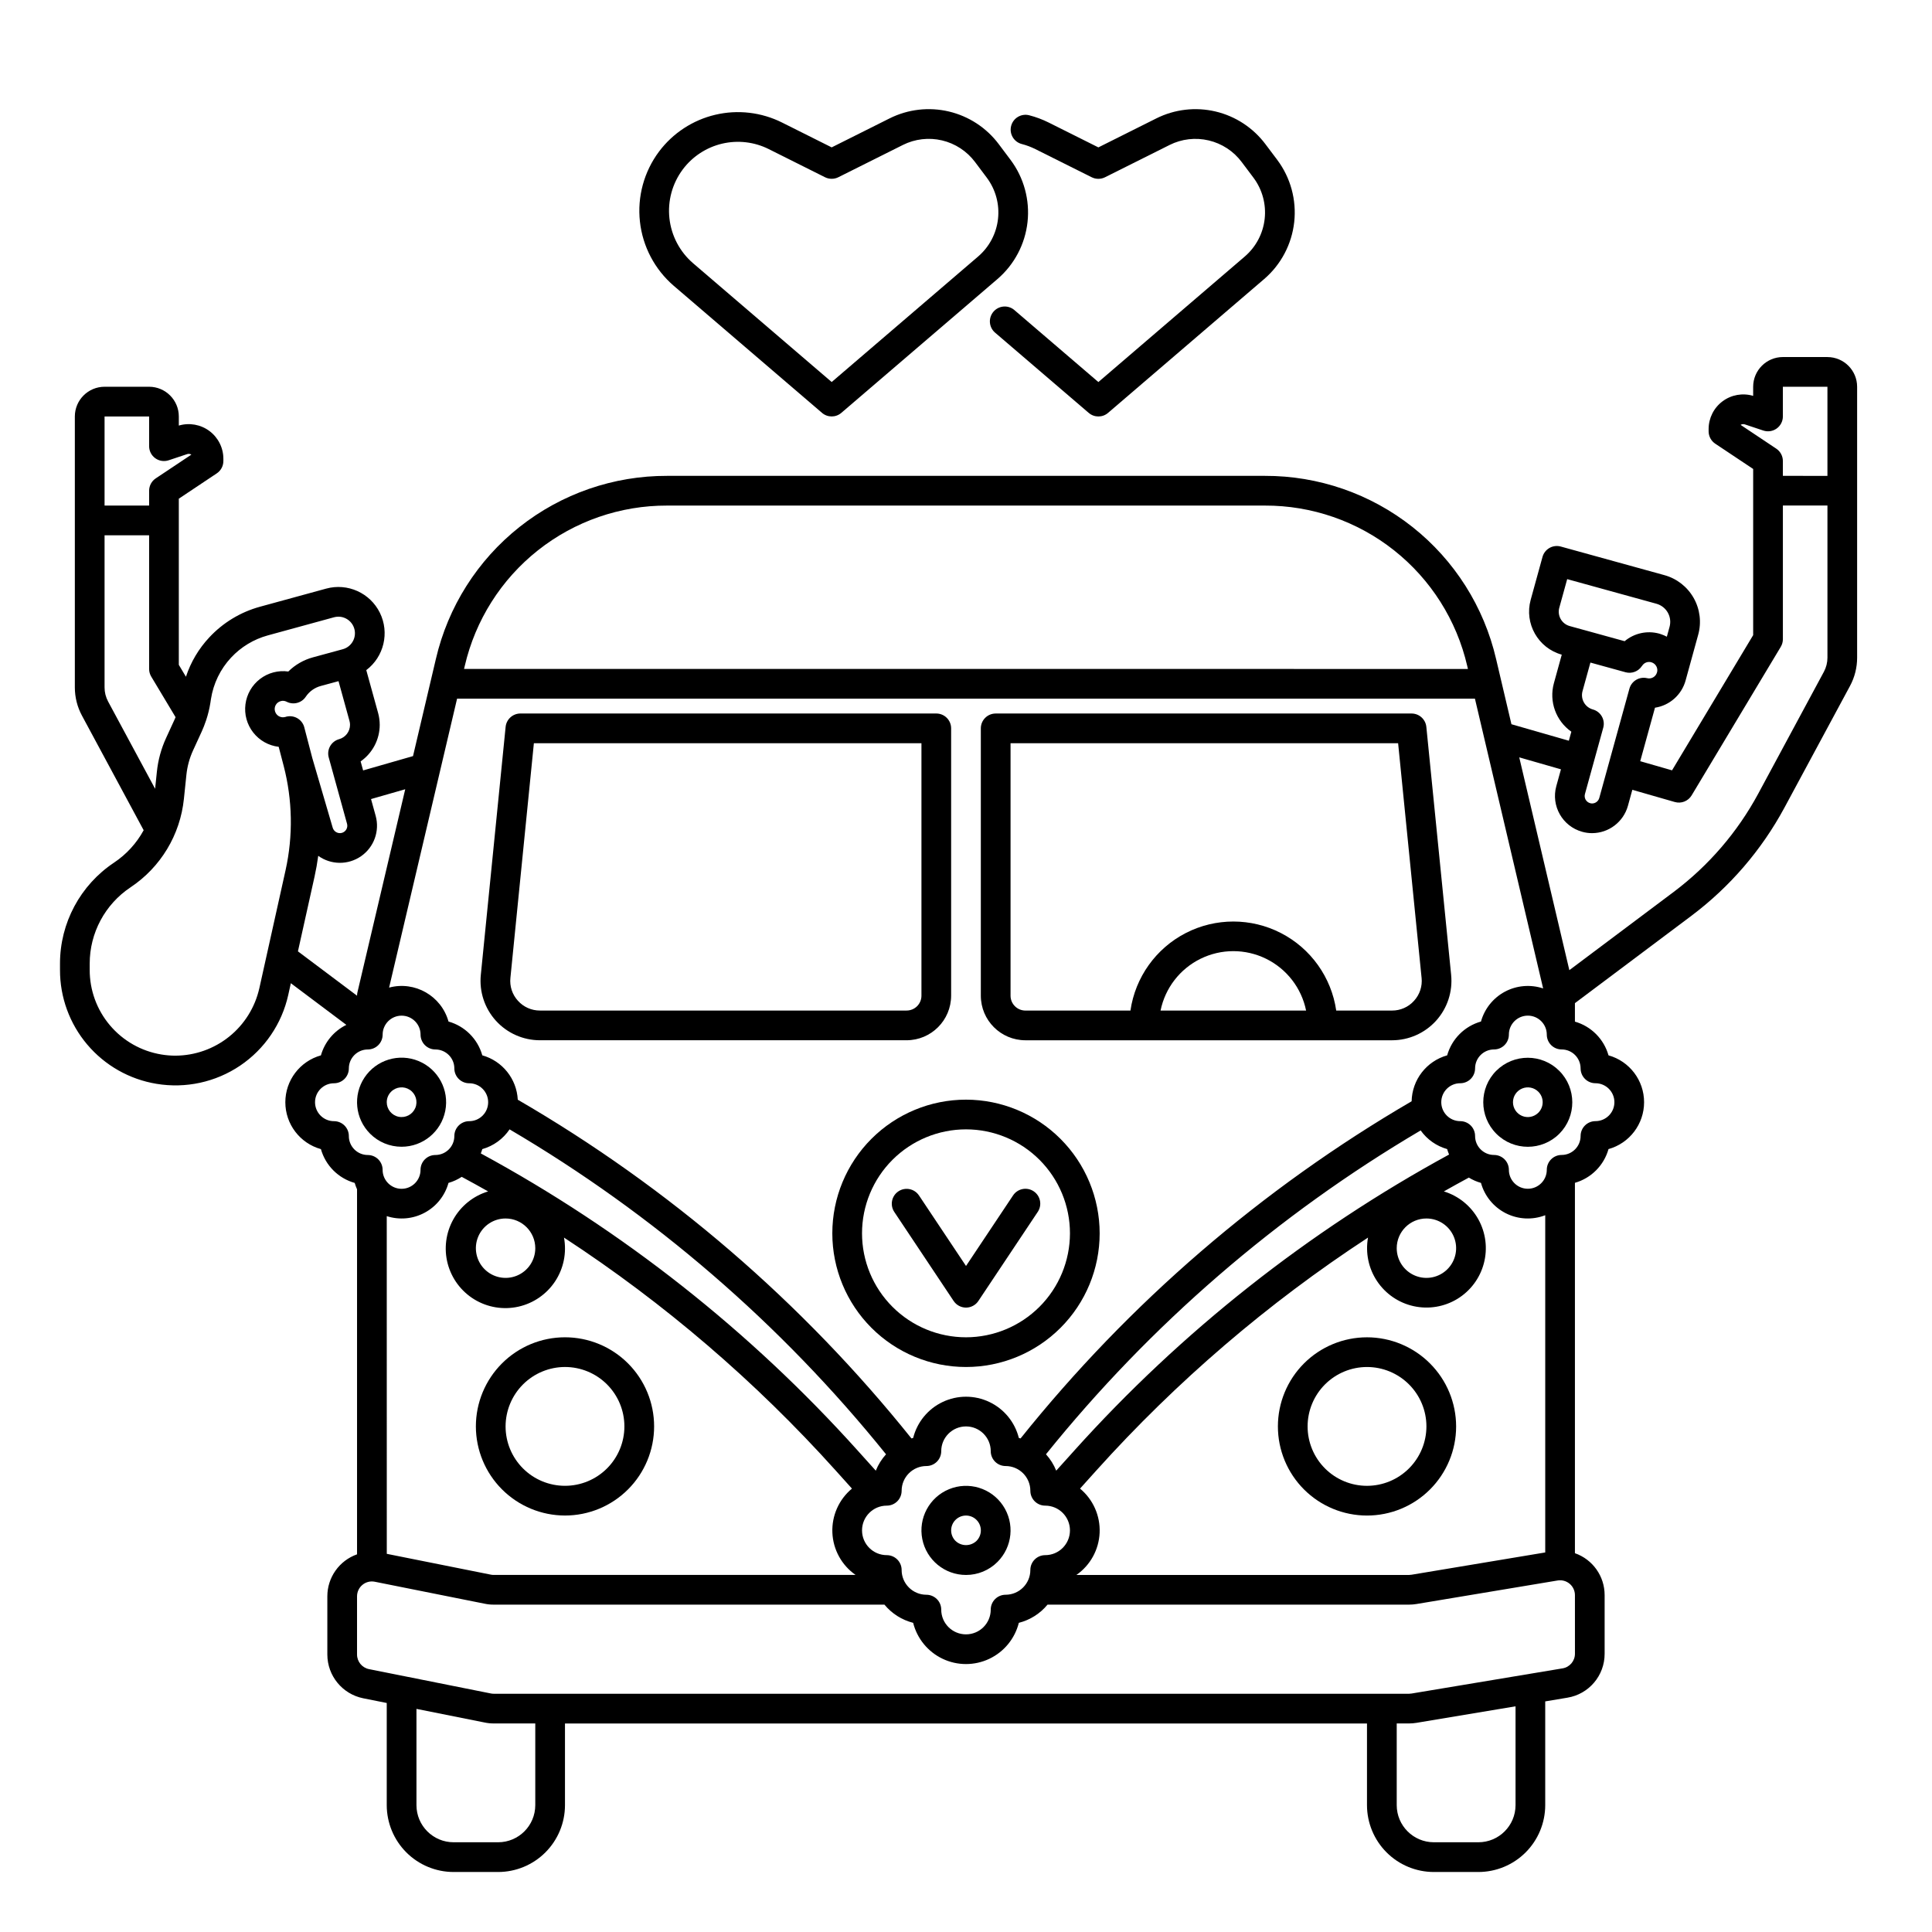
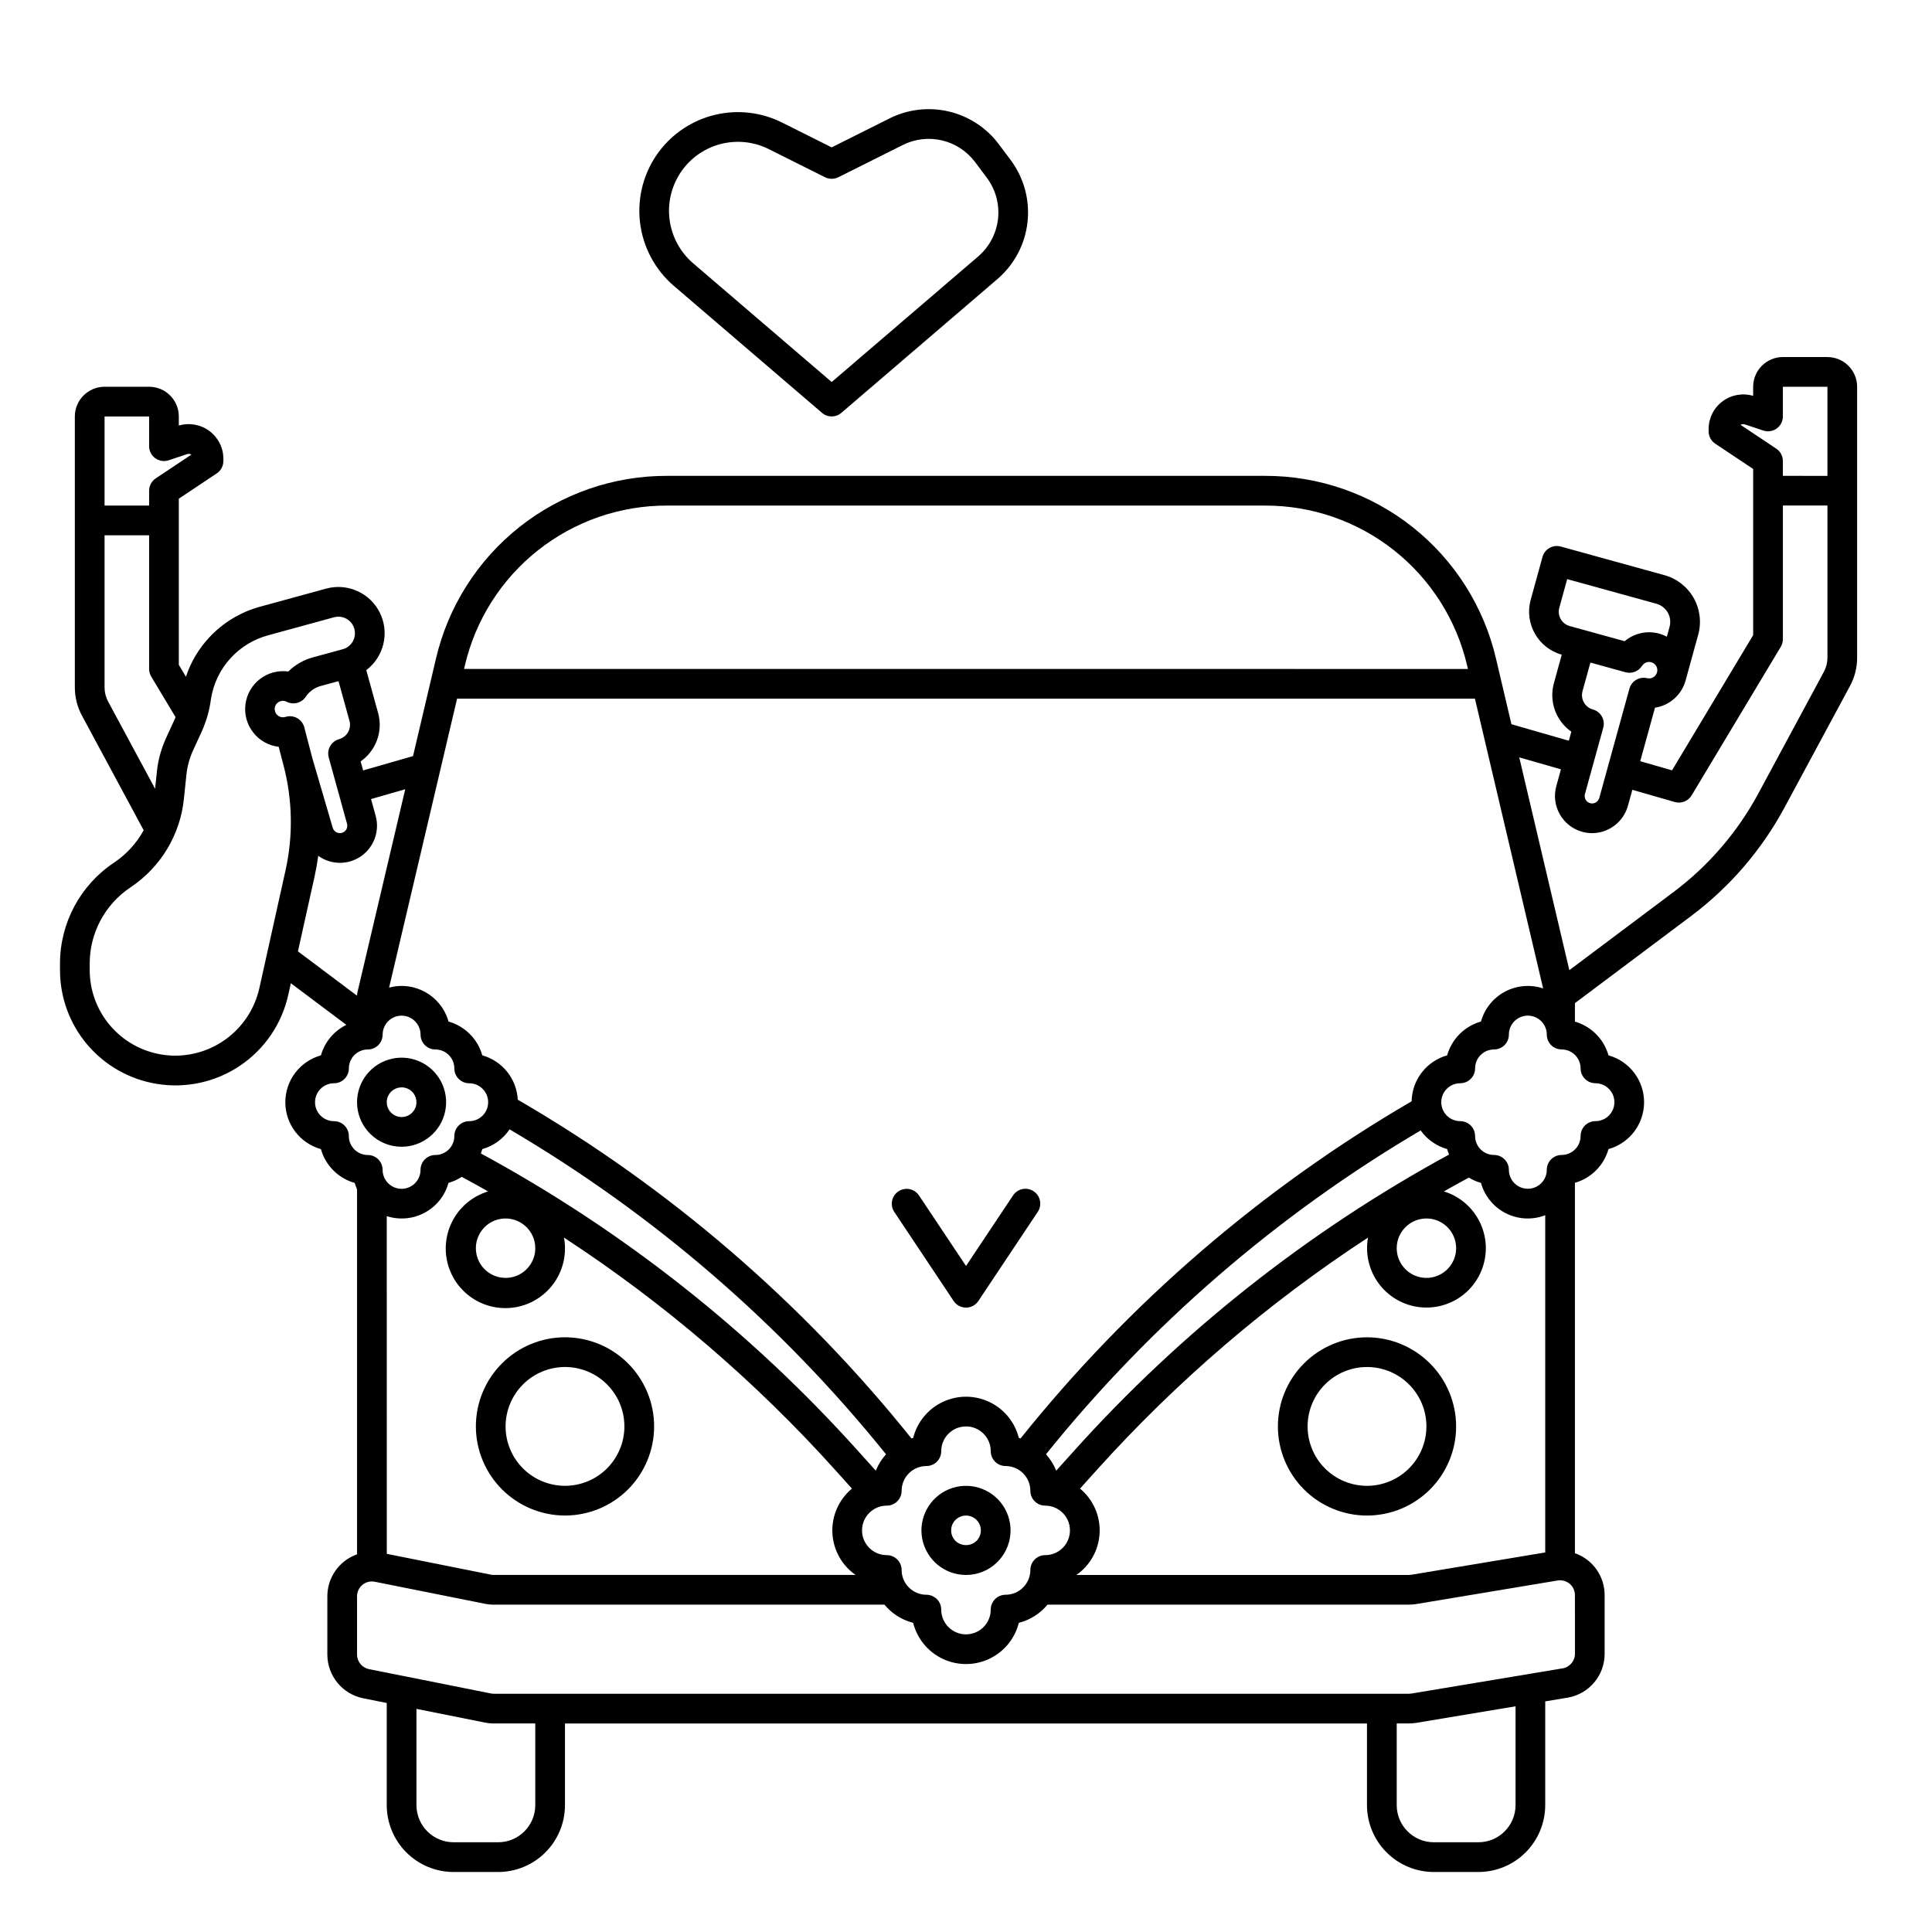
<svg xmlns="http://www.w3.org/2000/svg" fill="#000000" width="800px" height="800px" version="1.1" viewBox="144 144 512 512">
  <g>
-     <path d="m396.06 407.87v-70.848c0-1.047-0.414-2.047-1.152-2.785-0.738-0.738-1.738-1.152-2.785-1.152h-110.21c-2.019 0-3.715 1.531-3.918 3.543l-6.574 65.738c-0.441 4.426 1.008 8.832 3.992 12.133 2.988 3.297 7.227 5.18 11.676 5.18h97.16c6.519-0.008 11.801-5.289 11.809-11.809zm-114.8 1.348v-0.004c-1.504-1.641-2.231-3.852-1.996-6.066l6.219-62.191h102.71v66.914c0 1.043-0.414 2.043-1.152 2.781-0.738 0.738-1.742 1.152-2.785 1.152h-97.16c-2.227 0.012-4.352-0.93-5.836-2.59z" />
-     <path d="m528.57 402.37-6.574-65.738c-0.203-2.012-1.895-3.543-3.918-3.543h-110.21c-2.176 0-3.938 1.762-3.938 3.938v70.848c0.008 6.519 5.289 11.801 11.809 11.809h97.16c4.449 0 8.691-1.883 11.676-5.18 2.984-3.301 4.434-7.707 3.992-12.133zm-77.012 9.438c1.219-5.973 5.137-11.043 10.609-13.73 5.473-2.688 11.879-2.688 17.352 0 5.473 2.688 9.391 7.758 10.609 13.73zm67.176-2.59h0.004c-1.484 1.66-3.609 2.602-5.836 2.59h-14.789c-1.277-8.809-6.734-16.461-14.652-20.539-7.914-4.074-17.312-4.074-25.23 0-7.914 4.078-13.371 11.73-14.652 20.539h-27.836c-2.172 0-3.938-1.762-3.938-3.934v-66.914h102.71l6.219 62.188 0.004 0.004c0.23 2.215-0.496 4.426-2 6.066z" />
    <path d="m293.73 545.63c6.262 0 12.27-2.488 16.699-6.918 4.43-4.43 6.918-10.438 6.918-16.699 0-6.266-2.488-12.27-6.918-16.699-4.43-4.43-10.438-6.918-16.699-6.918-6.266 0-12.27 2.488-16.699 6.918-4.43 4.43-6.918 10.434-6.918 16.699 0.008 6.262 2.5 12.262 6.926 16.691 4.426 4.426 10.43 6.918 16.691 6.926zm0-39.359v-0.004c4.176 0 8.18 1.66 11.133 4.613 2.953 2.953 4.609 6.957 4.609 11.133s-1.656 8.18-4.609 11.133c-2.953 2.953-6.957 4.609-11.133 4.609-4.176 0-8.18-1.656-11.133-4.609-2.953-2.953-4.613-6.957-4.613-11.133 0.008-4.176 1.668-8.176 4.617-11.129 2.953-2.949 6.953-4.609 11.129-4.617z" />
    <path d="m506.27 498.4c-6.262 0-12.27 2.488-16.699 6.918-4.426 4.43-6.914 10.434-6.914 16.699 0 6.262 2.488 12.27 6.914 16.699 4.43 4.43 10.438 6.918 16.699 6.918 6.266 0 12.273-2.488 16.699-6.918 4.43-4.43 6.918-10.438 6.918-16.699-0.008-6.262-2.496-12.266-6.926-16.691-4.426-4.43-10.43-6.918-16.691-6.926zm0 39.359c-4.176 0-8.18-1.656-11.133-4.609-2.953-2.953-4.609-6.957-4.609-11.133s1.656-8.18 4.609-11.133c2.953-2.953 6.957-4.613 11.133-4.613s8.18 1.66 11.133 4.613c2.953 2.953 4.613 6.957 4.613 11.133-0.004 4.172-1.668 8.176-4.617 11.125-2.953 2.953-6.953 4.613-11.129 4.617z" />
-     <path d="m400 435.42c-9.398 0-18.406 3.734-25.051 10.375-6.644 6.644-10.375 15.656-10.375 25.051 0 9.395 3.731 18.406 10.375 25.047 6.644 6.644 15.652 10.375 25.051 10.375 9.395 0 18.402-3.731 25.047-10.375 6.644-6.641 10.375-15.652 10.375-25.047-0.008-9.395-3.746-18.398-10.387-25.039s-15.645-10.375-25.035-10.387zm0 62.977c-7.309 0-14.316-2.902-19.484-8.07s-8.07-12.176-8.07-19.48c0-7.309 2.902-14.316 8.07-19.484 5.168-5.164 12.176-8.07 19.484-8.07 7.305 0 14.312 2.906 19.48 8.07 5.168 5.168 8.07 12.176 8.07 19.484-0.008 7.305-2.914 14.309-8.078 19.473-5.168 5.164-12.168 8.07-19.473 8.078z" />
    <path d="m417.93 459.7c-1.809-1.207-4.254-0.715-5.457 1.094l-12.469 18.703-12.469-18.703h-0.004c-1.211-1.797-3.644-2.277-5.445-1.074-1.801 1.199-2.293 3.633-1.102 5.441l15.742 23.617v-0.004c0.73 1.094 1.961 1.754 3.277 1.754 1.312 0 2.543-0.66 3.273-1.754l15.742-23.617v0.004c1.207-1.812 0.719-4.254-1.09-5.461z" />
    <path d="m400 561.38c3.133 0.008 6.137-1.238 8.348-3.457 3.984-3.984 4.598-10.227 1.469-14.91-3.129-4.684-9.133-6.504-14.336-4.352-5.207 2.156-8.164 7.691-7.062 13.215 1.098 5.523 5.945 9.504 11.582 9.504zm-2.781-14.59h-0.004c1.539-1.539 4.031-1.539 5.566 0 1.539 1.535 1.539 4.027 0 5.566-1.559 1.484-4.008 1.484-5.566 0-0.738-0.738-1.152-1.742-1.152-2.785 0-1.043 0.414-2.047 1.152-2.781z" />
    <path d="m250.43 447.9c5.633-0.004 10.477-3.984 11.57-9.508 1.094-5.523-1.863-11.051-7.066-13.203s-11.203-0.328-14.328 4.356-2.508 10.922 1.477 14.902c2.211 2.215 5.215 3.457 8.348 3.453zm-2.781-14.586c1.328-1.328 3.406-1.535 4.969-0.488 1.562 1.043 2.168 3.043 1.449 4.777s-2.562 2.719-4.406 2.352c-1.84-0.363-3.168-1.98-3.168-3.859 0-1.043 0.414-2.047 1.156-2.781z" />
-     <path d="m540.54 427.75c-4.613 4.613-4.613 12.09 0 16.703 4.609 4.609 12.086 4.609 16.699 0 4.59-4.617 4.578-12.074-0.023-16.676-4.602-4.606-12.062-4.613-16.676-0.023zm11.133 11.133c-1.125 1.125-2.82 1.465-4.289 0.855-1.473-0.609-2.43-2.047-2.43-3.637 0-1.594 0.957-3.027 2.43-3.637 1.469-0.609 3.164-0.273 4.289 0.852 1.535 1.539 1.535 4.031 0 5.57z" />
    <path d="m628.29 238.62h-11.809c-4.348 0.004-7.867 3.527-7.875 7.871v2.418c-2.777-0.828-5.785-0.297-8.109 1.438-2.328 1.734-3.695 4.465-3.695 7.363v0.59c0 1.316 0.656 2.547 1.75 3.277l10.055 6.703v44.035l-21.5 35.832-8.43-2.422 3.91-14.176h0.004c3.898-0.594 7.082-3.434 8.117-7.242 0.141-0.5 3.328-12.082 3.328-12.082 0.914-3.285 0.48-6.797-1.199-9.762-1.684-2.969-4.477-5.144-7.762-6.047l-27.453-7.578c-1.008-0.277-2.082-0.145-2.992 0.371-0.906 0.516-1.574 1.371-1.852 2.379l-3.137 11.387c-1.715 6.281 1.969 12.77 8.242 14.516l-2.094 7.594c-1.316 4.824 0.539 9.953 4.633 12.82l-0.66 2.394-15.215-4.371-4.062-17.266c-3.207-13.836-11.016-26.176-22.152-34.996-11.137-8.824-24.934-13.602-39.141-13.559h-158.39c-14.203-0.043-28.004 4.734-39.141 13.555-11.137 8.82-18.945 21.16-22.156 35l-6.051 25.711-13.223 3.797-0.66-2.394c3.164-2.211 5.051-5.82 5.059-9.68-0.004-1.062-0.145-2.117-0.426-3.144l-3.137-11.363c4.688-3.547 6.199-9.918 3.606-15.191-2.598-5.273-8.566-7.961-14.238-6.41l-17.582 4.812h0.004c-5.125 1.41-9.758 4.215-13.383 8.102-2.801 2.988-4.918 6.551-6.199 10.441l-1.887-3.156v-44.035l10.055-6.703c1.094-0.73 1.754-1.961 1.754-3.273v-0.594c0-2.898-1.371-5.629-3.695-7.363-2.328-1.73-5.336-2.266-8.113-1.438v-2.414c-0.004-4.348-3.527-7.867-7.871-7.875h-11.809c-4.348 0.008-7.867 3.527-7.875 7.875v71.801c0 2.606 0.645 5.172 1.879 7.465l16.359 30.387c-1.883 3.453-4.574 6.398-7.848 8.582-8.949 5.961-14.328 16.004-14.324 26.758v1.652c-0.023 7.254 2.539 14.277 7.227 19.812 4.688 5.535 11.191 9.223 18.348 10.398 7.731 1.289 15.66-0.434 22.156-4.816 6.496-4.383 11.062-11.09 12.758-18.738l0.688-3.109 14.711 11.039 0.004-0.004c-3.293 1.617-5.746 4.555-6.746 8.086-5.574 1.555-9.43 6.633-9.43 12.422 0 5.789 3.856 10.867 9.43 12.422 1.223 4.344 4.613 7.738 8.953 8.961 0.168 0.578 0.375 1.141 0.621 1.691v96.734c-4.719 1.664-7.875 6.129-7.871 11.133v15.43c0.012 5.625 3.981 10.465 9.492 11.582l6.25 1.25v27.078c0.008 4.695 1.875 9.199 5.195 12.52 3.32 3.32 7.824 5.188 12.52 5.191h11.809c4.695-0.004 9.195-1.871 12.516-5.191 3.32-3.32 5.191-7.824 5.195-12.52v-21.648h212.54v21.648c0.008 4.695 1.875 9.199 5.195 12.52 3.32 3.32 7.82 5.188 12.52 5.191h11.809-0.004c4.699-0.004 9.199-1.871 12.52-5.191 3.32-3.32 5.188-7.824 5.195-12.52v-27.5l5.879-0.984c5.699-0.934 9.879-5.867 9.863-11.645v-15.527c0.012-5.004-3.148-9.465-7.871-11.117v-98.156c4.316-1.234 7.684-4.617 8.898-8.938 5.574-1.555 9.43-6.633 9.43-12.422s-3.856-10.867-9.43-12.422c-1.219-4.32-4.586-7.699-8.898-8.934v-4.898l30.93-23.195c10.148-7.637 18.523-17.375 24.559-28.547l17.418-32.332c1.234-2.297 1.879-4.863 1.879-7.469v-71.805c-0.004-4.344-3.527-7.867-7.871-7.871zm-23.004 17.98h-0.004c0.332-0.215 0.742-0.262 1.117-0.133l4.898 1.633c1.203 0.398 2.519 0.199 3.547-0.543 1.027-0.738 1.637-1.926 1.637-3.191v-7.871h11.809v23.617l-11.809-0.004v-3.938 0.004c0-1.316-0.66-2.547-1.754-3.277zm-22.164 65.594c-0.305 1.129-1.457 1.812-2.594 1.535-2.066-0.496-4.152 0.73-4.715 2.777l-7.988 28.961c-0.238 0.859-1.016 1.453-1.906 1.461-0.176 0-0.352-0.027-0.52-0.078-1.047-0.289-1.664-1.371-1.375-2.418l4.852-17.574c0.578-2.094-0.648-4.262-2.742-4.84-2.094-0.582-3.324-2.746-2.754-4.844l2.094-7.586 9.324 2.57h-0.004c1.648 0.449 3.398-0.223 4.328-1.656 0.02-0.023 0.043-0.035 0.059-0.062 0.5-0.789 1.441-1.172 2.348-0.957l0.141 0.047c0.891 0.273 1.512 1.086 1.539 2.023 0.004 0.215-0.023 0.43-0.086 0.641zm-25.895-17.129 2.094-7.59 23.66 6.527h-0.004c1.273 0.352 2.356 1.195 3.008 2.344 0.648 1.148 0.816 2.508 0.465 3.781l-0.719 2.609c-0.504-0.27-1.027-0.492-1.566-0.672-0.148-0.055-0.301-0.102-0.473-0.152-3.191-0.867-6.609-0.117-9.145 2.012l-10.766-2.969-0.02-0.008h-0.02l-3.766-1.039h0.004c-2.094-0.582-3.324-2.746-2.754-4.844zm-3.723 250.35-35.418 5.902c-0.215 0.039-0.438 0.059-0.656 0.059h-88.168c3.688-2.57 5.965-6.715 6.152-11.203s-1.734-8.809-5.191-11.68l4.32-4.805v0.004c21.227-23.602 45.426-44.348 71.996-61.719-0.723 4.004 0.129 8.129 2.379 11.516s5.723 5.773 9.691 6.652c3.969 0.883 8.129 0.195 11.602-1.918 3.473-2.117 5.992-5.492 7.027-9.426 1.039-3.93 0.516-8.113-1.461-11.664-1.977-3.555-5.25-6.207-9.137-7.398 2.191-1.242 4.398-2.461 6.621-3.66 1 0.613 2.078 1.086 3.211 1.406 0.969 3.5 3.371 6.426 6.617 8.059 3.242 1.629 7.023 1.816 10.414 0.508zm-307.01-89.129c3.34 1.082 6.973 0.75 10.059-0.914 3.09-1.66 5.367-4.512 6.301-7.891 1.246-0.355 2.426-0.898 3.508-1.605 2.348 1.262 4.68 2.551 6.996 3.859-3.914 1.184-7.219 3.84-9.219 7.41-1.996 3.57-2.535 7.773-1.496 11.73 1.043 3.957 3.574 7.356 7.07 9.484 3.492 2.125 7.676 2.816 11.668 1.922 3.992-0.895 7.481-3.301 9.734-6.715 2.254-3.414 3.094-7.57 2.348-11.594 26.57 17.367 50.773 38.113 71.996 61.719l4.32 4.805v-0.004c-3.457 2.871-5.379 7.191-5.191 11.68s2.465 8.633 6.152 11.203h-95.914c-0.262 0-0.52-0.027-0.773-0.082l-27.551-5.512zm32.543-23 0.004 0.004c38.184 22.438 71.988 51.613 99.766 86.113-1.152 1.273-2.074 2.742-2.711 4.34l-4.785-5.312v-0.004c-28.559-31.762-62.348-58.402-99.898-78.762 0.145-0.375 0.297-0.75 0.402-1.141 2.953-0.832 5.516-2.688 7.227-5.234zm6.82 31.496c0 3.184-1.918 6.055-4.859 7.273s-6.328 0.547-8.582-1.707c-2.25-2.25-2.922-5.637-1.703-8.578 1.219-2.941 4.086-4.859 7.269-4.859 4.348 0.004 7.867 3.527 7.875 7.871zm97.09 85.281h-0.004c0-1.043-0.414-2.043-1.152-2.781-0.738-0.738-1.738-1.152-2.781-1.152-3.625 0-6.562-2.938-6.562-6.562 0-3.621 2.938-6.559 6.562-6.559 1.043 0 2.043-0.414 2.781-1.152 0.738-0.738 1.152-1.742 1.152-2.785 0.004-3.621 2.941-6.555 6.562-6.559 1.043 0 2.043-0.414 2.781-1.152 0.738-0.738 1.152-1.742 1.152-2.785 0-3.621 2.938-6.559 6.562-6.559 3.621 0 6.559 2.938 6.559 6.559 0 1.043 0.414 2.047 1.152 2.785 0.738 0.738 1.738 1.152 2.785 1.152 3.621 0.004 6.555 2.938 6.559 6.559 0 1.043 0.414 2.047 1.152 2.785s1.738 1.152 2.785 1.152c3.621 0 6.559 2.938 6.559 6.559 0 3.625-2.938 6.562-6.559 6.562-2.176 0-3.938 1.762-3.938 3.934-0.004 3.621-2.938 6.555-6.559 6.559-2.176 0-3.938 1.766-3.938 3.938 0 3.625-2.938 6.559-6.559 6.559-3.625 0-6.562-2.934-6.562-6.559 0-1.043-0.414-2.047-1.152-2.781-0.738-0.738-1.738-1.156-2.781-1.156-3.621-0.004-6.559-2.938-6.562-6.559zm139.07-93.152c3.184 0 6.055 1.918 7.273 4.859 1.219 2.941 0.543 6.328-1.707 8.578-2.254 2.254-5.637 2.926-8.578 1.707s-4.859-4.09-4.859-7.273c0.004-4.344 3.523-7.867 7.871-7.871zm-93.324 61.516-4.785 5.312c-0.641-1.598-1.559-3.066-2.715-4.34 27.66-34.355 61.297-63.43 99.297-85.824 1.707 2.398 4.184 4.144 7.019 4.945 0.141 0.488 0.312 0.973 0.512 1.445-37.32 20.328-70.91 46.859-99.332 78.461zm89.402-92.574h-0.004c-39.742 23.156-74.875 53.445-103.63 89.348-0.152-0.043-0.301-0.094-0.457-0.133-1.051-4.191-3.926-7.691-7.832-9.539s-8.434-1.848-12.34 0-6.781 5.348-7.832 9.539c-0.156 0.039-0.305 0.086-0.457 0.133h0.004c-28.934-36.113-64.305-66.547-104.33-89.766-0.289-5.531-4.07-10.262-9.402-11.762-1.223-4.34-4.613-7.734-8.957-8.957-1.895-6.805-8.918-10.816-15.742-8.992l18.016-76.574h269.74l18.074 76.793c-3.348-1.109-7.004-0.801-10.117 0.855-3.113 1.66-5.41 4.519-6.356 7.918-4.344 1.223-7.738 4.617-8.961 8.961-5.477 1.539-9.305 6.484-9.418 12.176zm-197.29-157.87h158.39c12.43-0.039 24.504 4.144 34.25 11.863 9.742 7.719 16.578 18.516 19.383 30.625l0.191 0.812-266.04-0.004 0.191-0.812c2.809-12.105 9.641-22.906 19.387-30.621 9.742-7.719 21.816-11.902 34.246-11.863zm-94.039 66.914-2.129-8.148h0.004c-0.281-1.07-1-1.973-1.977-2.488-0.98-0.516-2.133-0.594-3.172-0.219l0.074-0.027c-0.562 0.156-1.16 0.078-1.668-0.211-0.504-0.285-0.871-0.766-1.023-1.328-0.156-0.551-0.086-1.141 0.195-1.641 0.285-0.508 0.762-0.875 1.324-1.027 0.516-0.148 1.07-0.094 1.551 0.152 1.781 0.926 3.977 0.355 5.086-1.316 0.938-1.402 2.352-2.414 3.977-2.852l4.703-1.277 2.898 10.504v-0.004c0.102 0.355 0.152 0.719 0.152 1.082-0.008 1.773-1.191 3.32-2.894 3.793-1.008 0.277-1.863 0.945-2.379 1.852-0.516 0.91-0.648 1.984-0.371 2.992l4.852 17.574v-0.004c0.141 0.504 0.074 1.043-0.188 1.5-0.258 0.453-0.688 0.785-1.191 0.922-0.512 0.137-1.059 0.062-1.516-0.207-0.457-0.273-0.789-0.711-0.922-1.227zm-43.246-90.527v7.871c-0.004 1.266 0.605 2.457 1.629 3.195 1.027 0.742 2.348 0.945 3.551 0.543l4.898-1.633c0.375-0.129 0.785-0.082 1.117 0.137l-9.445 6.297h-0.004c-1.09 0.73-1.746 1.957-1.746 3.269v3.938l-11.809-0.004v-23.613zm-11.809 71.801v-40.312h11.809v35.426-0.004c0 0.715 0.191 1.414 0.559 2.023l6.449 10.754c-0.074 0.172-0.137 0.348-0.215 0.516l-2.281 4.969c-1.312 2.848-2.144 5.894-2.461 9.012l-0.465 4.481-12.461-23.133c-0.613-1.148-0.938-2.43-0.934-3.731zm18.812 97.594c-1.258 0-2.512-0.105-3.75-0.309-5.316-0.875-10.148-3.613-13.629-7.727-3.484-4.109-5.387-9.328-5.371-14.715v-1.652c-0.004-8.121 4.059-15.703 10.816-20.207 7.981-5.309 13.168-13.906 14.148-23.441l0.66-6.356v0.004c0.23-2.262 0.832-4.469 1.785-6.531l2.281-4.969c0.41-0.898 0.77-1.82 1.082-2.758 0.035-0.094 0.066-0.188 0.098-0.281h0.004c0.488-1.48 0.859-2.996 1.105-4.539l0.156-1.027c0.637-4.109 2.492-7.934 5.328-10.977 2.629-2.824 5.992-4.859 9.711-5.883l17.551-4.805v-0.004c0.383-0.102 0.781-0.156 1.18-0.16 2.199 0.004 4.055 1.633 4.348 3.812 0.289 2.18-1.074 4.238-3.195 4.816l-7.879 2.144c-2.469 0.668-4.723 1.961-6.543 3.758-2.66-0.371-5.359 0.34-7.492 1.973-2.137 1.633-3.527 4.051-3.867 6.715-0.344 2.668 0.398 5.356 2.055 7.473 1.652 2.117 4.086 3.484 6.754 3.797l1.316 5.043v-0.004c2.352 9.047 2.527 18.523 0.508 27.652l-6.965 31.348h-0.004c-1.145 5.039-3.961 9.539-7.988 12.773-4.031 3.234-9.035 5.008-14.203 5.035zm36.836-47.449c0.402-1.82 0.73-3.656 0.977-5.512 3.383 2.438 7.938 2.477 11.363 0.094 3.422-2.383 4.969-6.668 3.859-10.688l-1.23-4.449 9.062-2.602-12.664 53.812c-0.07 0.297-0.105 0.598-0.105 0.902l-15.664-11.754zm9.09 68.746c0-1.047-0.414-2.047-1.152-2.785-0.738-0.738-1.742-1.152-2.785-1.152-2.773 0-5.023-2.25-5.023-5.023 0-2.773 2.25-5.023 5.023-5.023 1.043 0 2.047-0.414 2.785-1.152s1.152-1.738 1.152-2.781c0.004-2.773 2.25-5.019 5.023-5.023 1.043 0 2.043-0.414 2.781-1.152 0.738-0.738 1.152-1.742 1.152-2.785 0-2.773 2.25-5.023 5.023-5.023 2.773 0 5.023 2.25 5.023 5.023 0 1.043 0.414 2.047 1.152 2.785 0.738 0.738 1.738 1.152 2.781 1.152 2.773 0.004 5.023 2.25 5.023 5.023 0 1.043 0.418 2.043 1.156 2.781 0.738 0.738 1.738 1.152 2.781 1.152 2.773 0 5.023 2.25 5.023 5.023 0 2.773-2.25 5.023-5.023 5.023-2.172 0-3.938 1.762-3.938 3.938 0 2.773-2.25 5.023-5.027 5.027-2.172 0-3.934 1.762-3.934 3.934 0 2.773-2.25 5.023-5.023 5.023-2.773 0-5.023-2.25-5.023-5.023 0-1.043-0.414-2.043-1.152-2.781s-1.738-1.152-2.781-1.152c-2.773-0.008-5.019-2.258-5.019-5.027zm49.406 177.32c-0.008 5.434-4.41 9.836-9.84 9.84h-11.809c-5.434-0.004-9.836-4.406-9.84-9.84v-25.504l18.098 3.613h-0.004c0.777 0.164 1.57 0.246 2.363 0.242h11.031zm259.78 0c-0.008 5.434-4.41 9.836-9.844 9.84h-11.805c-5.434-0.004-9.836-4.406-9.84-9.84v-21.648h3.285c0.648 0 1.297-0.055 1.938-0.16l26.266-4.379zm15.742-40.129c0.008 1.926-1.387 3.57-3.285 3.883l-40.004 6.668c-0.215 0.039-0.438 0.059-0.656 0.059h-242.61c-0.262 0-0.52-0.027-0.773-0.082l-32.262-6.445c-1.84-0.371-3.164-1.988-3.168-3.863v-15.43c0-1.18 0.527-2.301 1.441-3.047 0.91-0.75 2.113-1.051 3.269-0.816l29.125 5.824c0.777 0.164 1.57 0.246 2.363 0.242h103.57c1.957 2.379 4.625 4.066 7.609 4.824 1.051 4.191 3.926 7.691 7.832 9.539s8.434 1.848 12.34 0 6.781-5.348 7.832-9.539c2.984-0.758 5.652-2.445 7.609-4.824h95.82c0.648 0 1.297-0.055 1.938-0.16l37.418-6.238c1.141-0.191 2.309 0.129 3.195 0.875 0.883 0.746 1.395 1.848 1.395 3.004zm1.5-155.12v0.004c0 1.043 0.414 2.043 1.152 2.781 0.738 0.738 1.738 1.152 2.781 1.152 2.773 0 5.023 2.25 5.023 5.023 0 2.773-2.25 5.023-5.023 5.023-2.172 0-3.934 1.762-3.934 3.938-0.004 2.769-2.25 5.019-5.023 5.023-2.176 0-3.938 1.762-3.938 3.934 0 2.773-2.25 5.023-5.023 5.023s-5.023-2.25-5.023-5.023c0-1.043-0.414-2.043-1.152-2.781-0.738-0.738-1.738-1.152-2.781-1.152-2.773-0.004-5.019-2.254-5.023-5.023 0-1.047-0.414-2.047-1.152-2.785-0.738-0.738-1.742-1.152-2.785-1.152-2.773 0-5.023-2.25-5.023-5.023 0-2.773 2.25-5.023 5.023-5.023 1.043 0 2.047-0.414 2.785-1.152 0.738-0.738 1.152-1.738 1.152-2.781 0.004-2.773 2.25-5.019 5.023-5.023 1.043 0 2.043-0.414 2.781-1.152 0.738-0.738 1.152-1.742 1.152-2.785 0-2.773 2.25-5.023 5.023-5.023s5.023 2.25 5.023 5.023c0 1.043 0.414 2.047 1.152 2.785 0.738 0.738 1.738 1.152 2.785 1.152 2.773 0.004 5.019 2.25 5.023 5.023zm64.477-105.11-17.418 32.336v0.004c-5.492 10.168-13.117 19.031-22.355 25.98l-27.688 20.762-13.277-56.395 11.051 3.172-1.23 4.453c-1.441 5.227 1.621 10.637 6.844 12.094 0.859 0.246 1.746 0.367 2.641 0.367 4.426-0.016 8.301-2.969 9.492-7.231l1.172-4.254 11.254 3.234c1.715 0.492 3.547-0.23 4.461-1.758l23.617-39.359v-0.004c0.367-0.609 0.562-1.309 0.566-2.023v-35.426h11.809v40.316c0 1.301-0.324 2.586-0.938 3.731z" />
    <path d="m322.54 219.73 39.301 33.684c1.473 1.266 3.648 1.266 5.121 0l41.395-35.48c4.465-3.844 7.305-9.234 7.949-15.09 0.641-5.856-0.961-11.738-4.484-16.457l-3.133-4.176c-3.258-4.348-7.941-7.414-13.234-8.664-5.289-1.25-10.848-0.602-15.711 1.832l-15.34 7.676-13.145-6.578c-5.477-2.738-11.742-3.473-17.707-2.062-5.961 1.406-11.238 4.863-14.914 9.766-3.969 5.316-5.777 11.945-5.051 18.543 0.723 6.598 3.926 12.676 8.953 17.008zm2.394-30.828h0.004c2.566-3.426 6.258-5.844 10.422-6.828 4.168-0.984 8.551-0.473 12.379 1.445l14.902 7.453c1.109 0.551 2.414 0.551 3.523 0l17.102-8.551v-0.004c3.211-1.605 6.887-2.035 10.383-1.207 3.492 0.824 6.59 2.852 8.742 5.723l3.133 4.176c2.328 3.121 3.387 7.004 2.961 10.875-0.422 3.867-2.301 7.434-5.25 9.973l-38.832 33.285-36.738-31.488c-3.516-3.027-5.754-7.277-6.262-11.887-0.508-4.613 0.758-9.246 3.535-12.965z" />
-     <path d="m414.79 182.17c1.25 0.324 2.465 0.781 3.621 1.359l14.906 7.449h0.004c1.105 0.551 2.41 0.551 3.519 0l17.102-8.551v-0.004c3.211-1.609 6.887-2.035 10.383-1.207 3.496 0.824 6.59 2.856 8.742 5.734l3.133 4.168c2.324 3.117 3.379 7.004 2.953 10.871-0.426 3.867-2.301 7.43-5.25 9.969l-38.824 33.289-22.344-19.148c-1.656-1.336-4.078-1.113-5.461 0.508-1.387 1.617-1.234 4.039 0.344 5.473l24.906 21.344v-0.004c1.473 1.266 3.648 1.266 5.121 0l41.387-35.484v0.004c4.465-3.844 7.305-9.238 7.949-15.094 0.641-5.856-0.957-11.734-4.481-16.457l-3.133-4.164c-3.258-4.352-7.938-7.422-13.23-8.676-5.289-1.25-10.852-0.598-15.711 1.836l-15.344 7.676-13.148-6.574c-1.652-0.824-3.391-1.477-5.18-1.938-2.106-0.543-4.25 0.723-4.793 2.828-0.543 2.106 0.723 4.25 2.824 4.793z" />
  </g>
</svg>